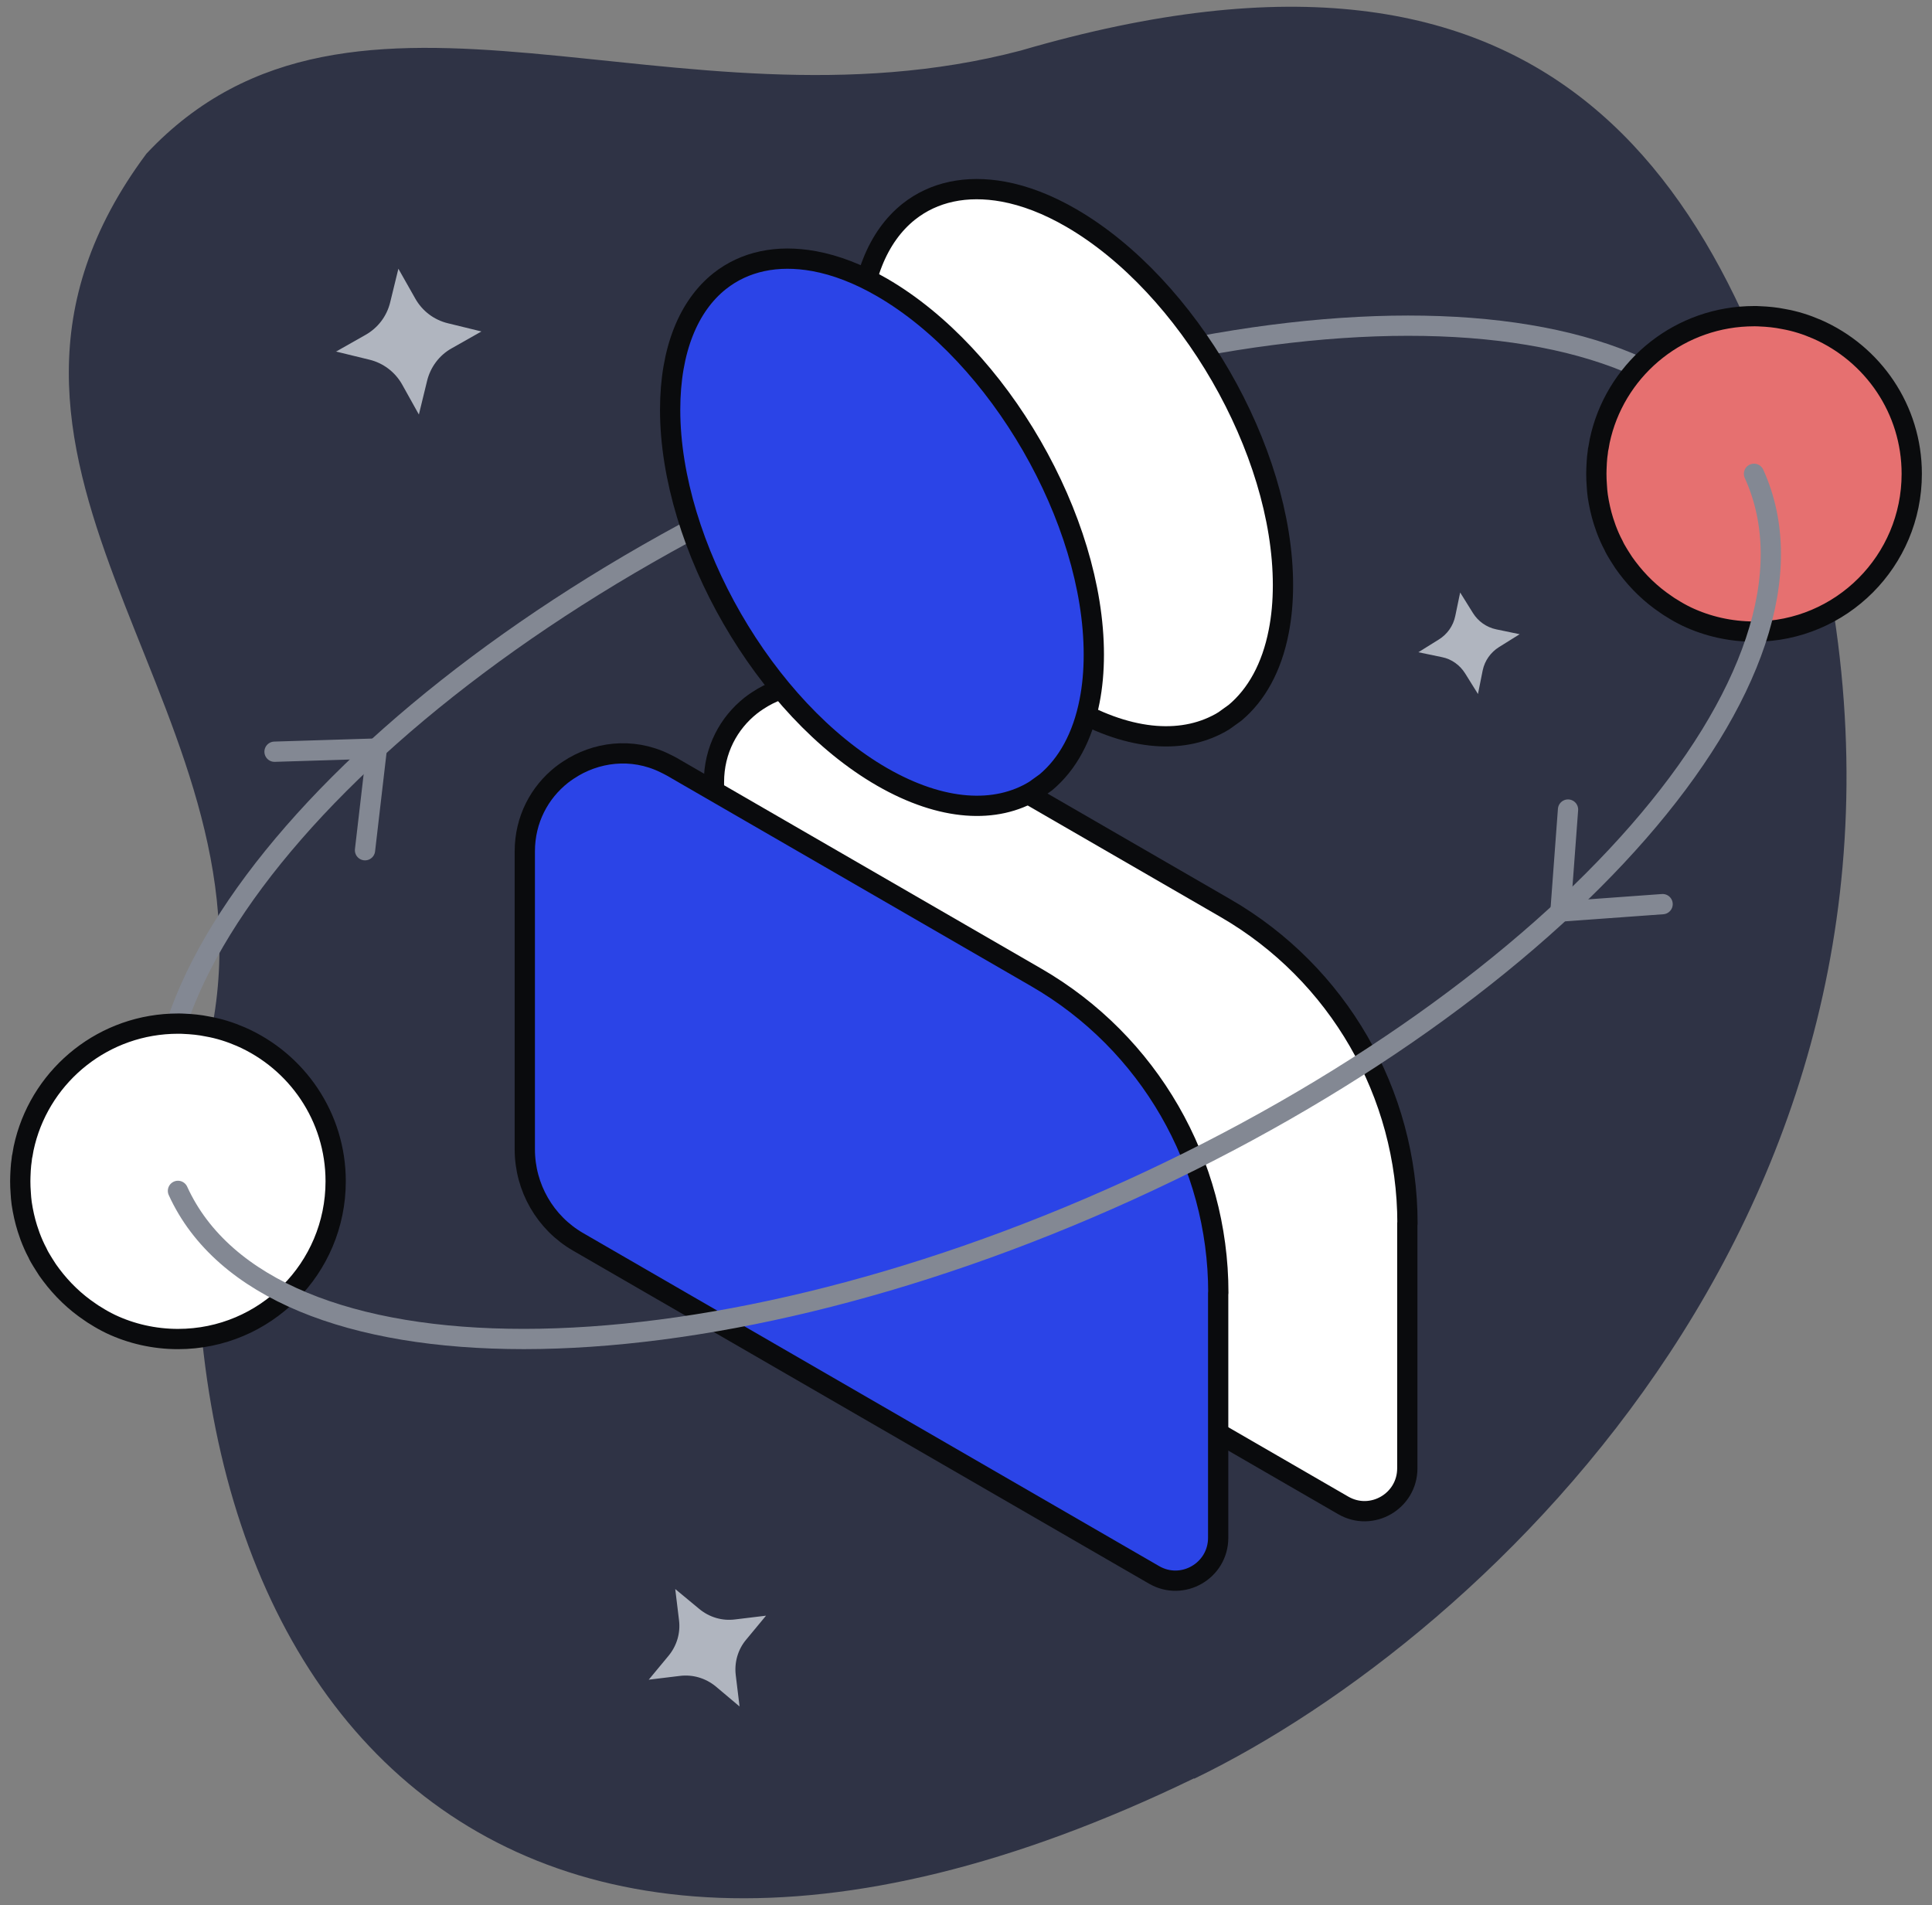
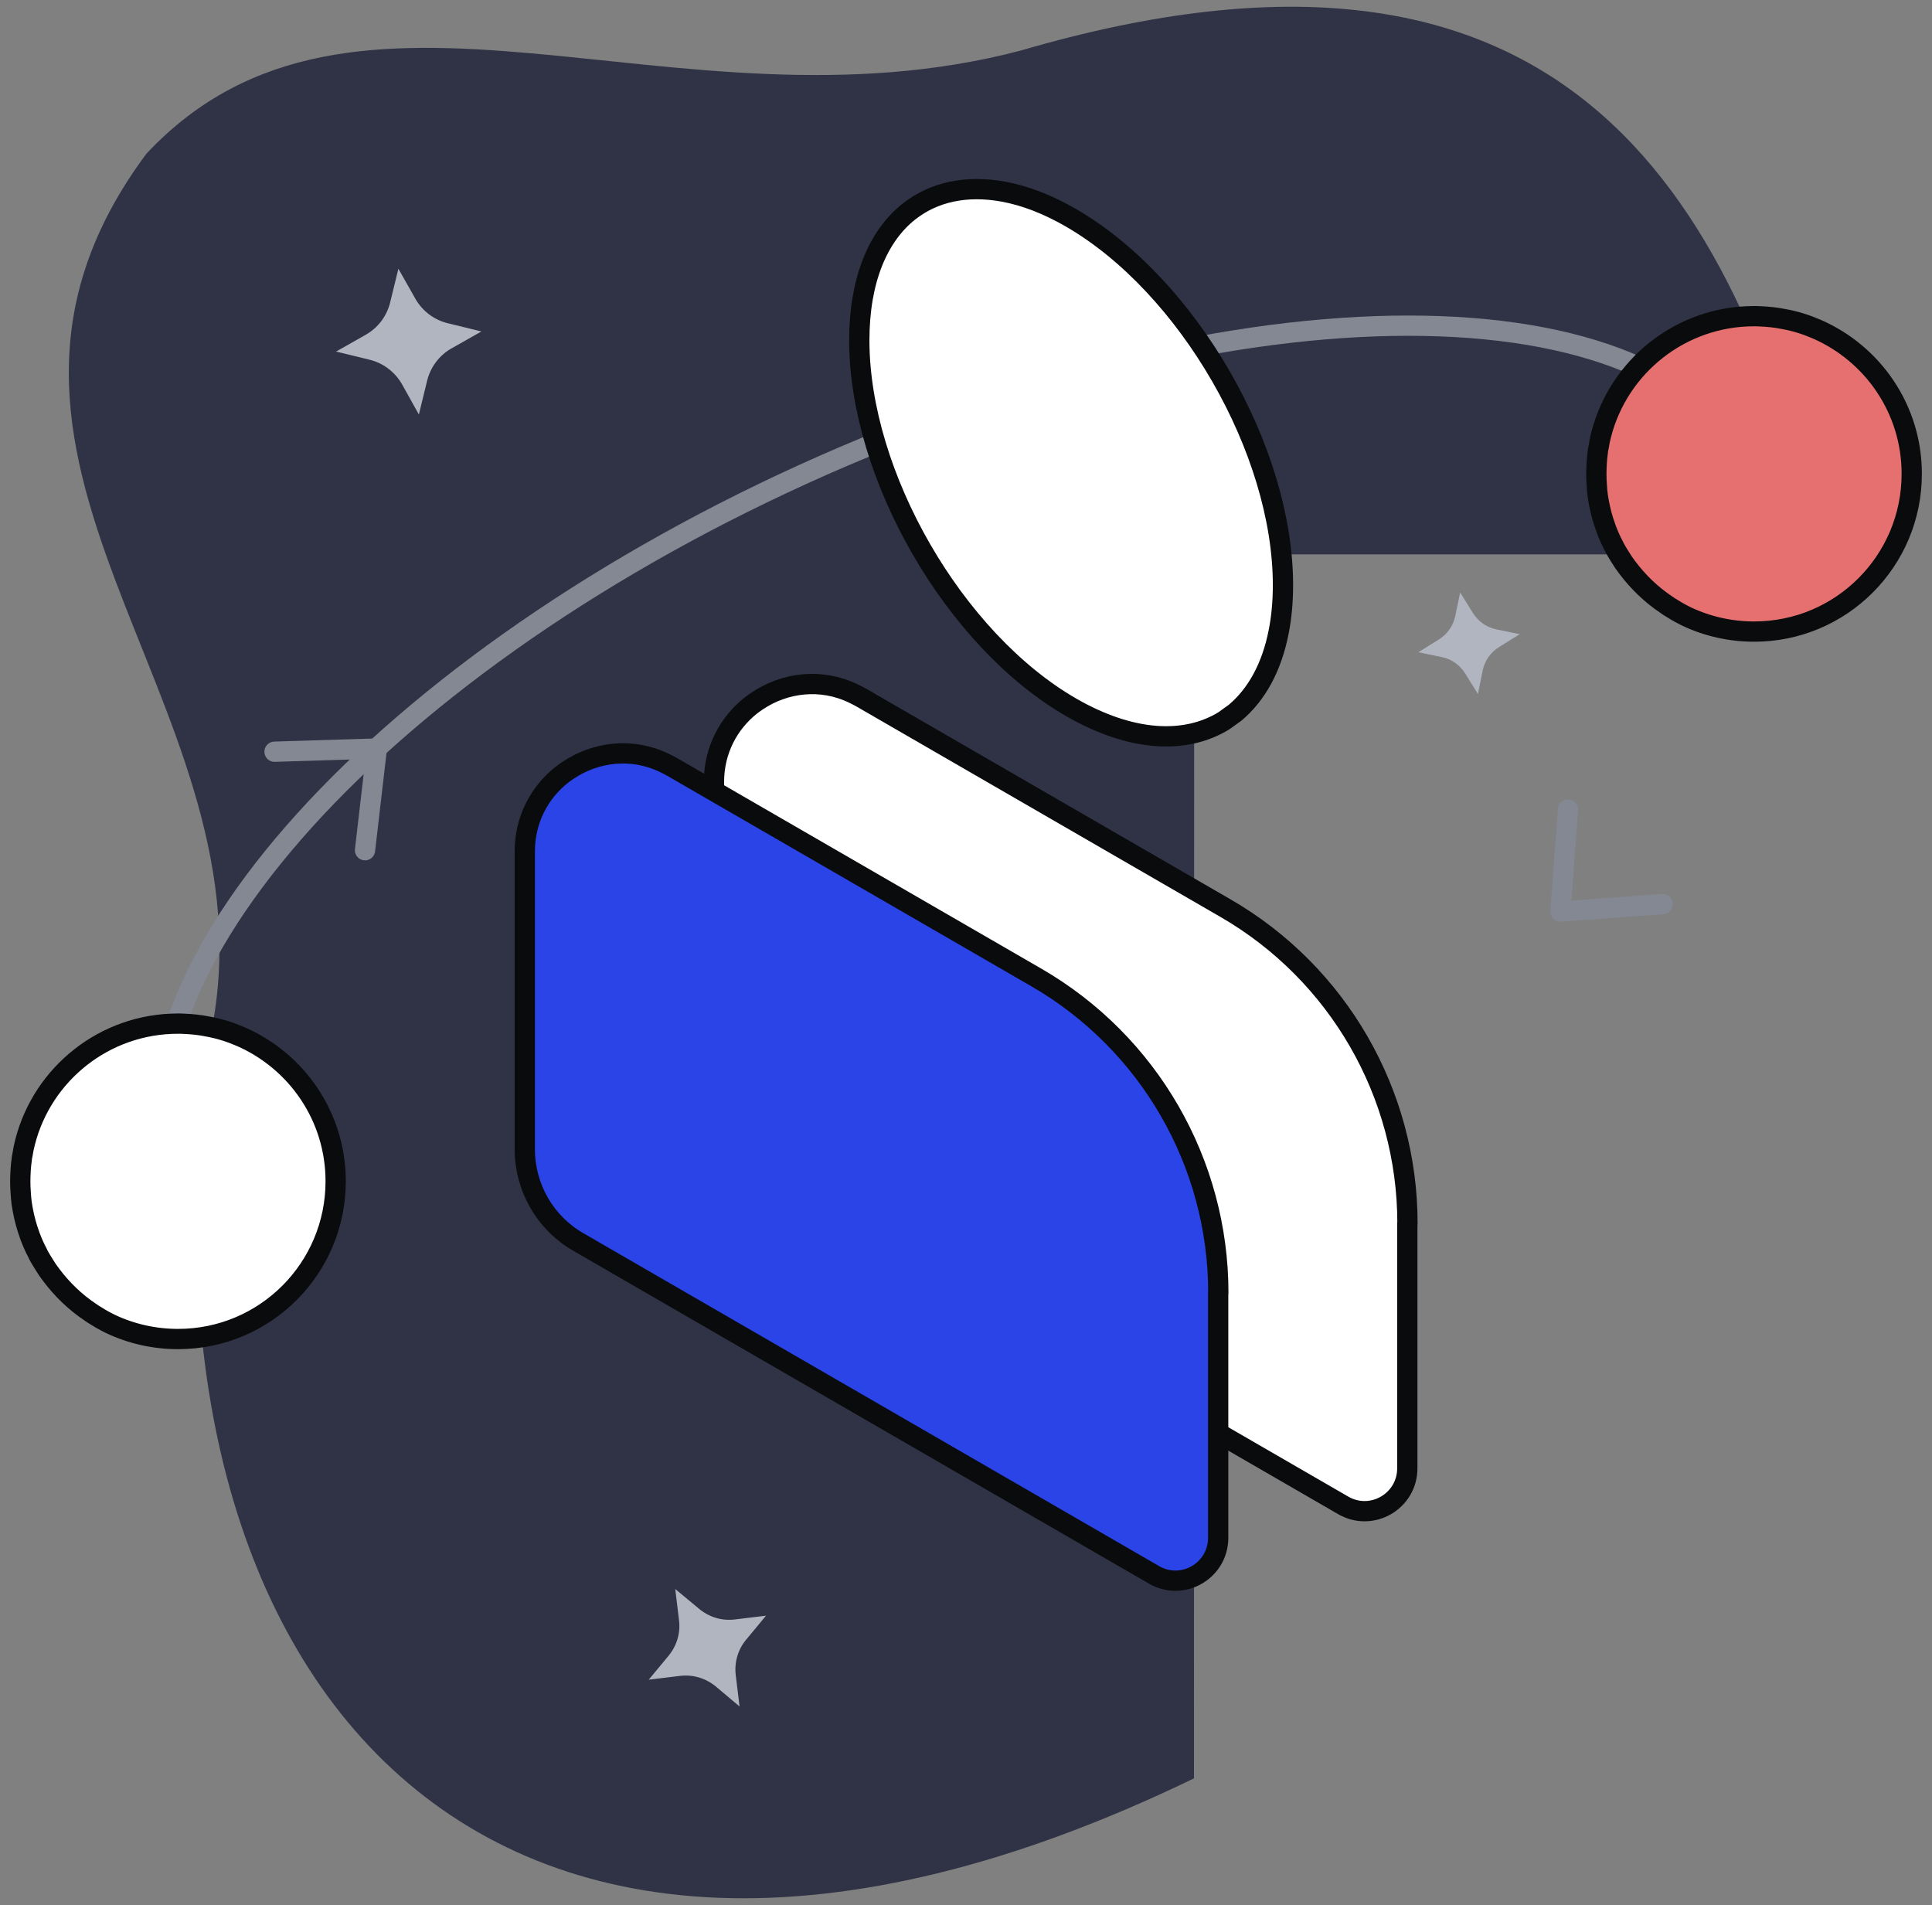
<svg xmlns="http://www.w3.org/2000/svg" width="143" height="141" viewBox="0 0 143 141" fill="none">
  <rect x="0" y="0" width="143" height="141" fill="#808080" stroke="none" />
-   <path d="M88.375 131.625C34.453 157.724 8.191 122.466 15.845 75.215C19.683 51.554 -5.913 33.867 10.84 11.373C26.193 -4.996 49.922 10.486 75.554 3.742C115.395 -7.913 128.158 13.554 134.948 41.03C144.782 88.457 110.32 121.043 88.398 131.648H88.387L88.375 131.625Z" fill="#2F3345" />
+   <path d="M88.375 131.625C34.453 157.724 8.191 122.466 15.845 75.215C19.683 51.554 -5.913 33.867 10.84 11.373C26.193 -4.996 49.922 10.486 75.554 3.742C115.395 -7.913 128.158 13.554 134.948 41.03H88.387L88.375 131.625Z" fill="#2F3345" />
  <path d="M129.824 35.069C123.163 20.438 91.652 20.45 59.441 35.104C27.241 49.757 6.522 73.5 13.183 88.142" stroke="#838893" stroke-width="1.5" stroke-linecap="round" stroke-linejoin="round" />
  <path d="M104.164 90.557V108.676C104.164 111.115 101.528 112.643 99.416 111.418L52.844 84.49V57.889C52.844 55.509 53.94 53.514 55.574 52.219C55.737 52.091 55.889 51.986 56.064 51.869C58.07 50.528 60.754 50.154 63.192 51.344C63.367 51.426 63.542 51.519 63.717 51.613L90.701 67.212C99.043 72.03 104.176 80.932 104.176 90.557H104.164Z" fill="white" stroke="#0A0B0D" stroke-width="1.5" stroke-linecap="round" stroke-linejoin="round" />
  <path d="M94.961 43.294C94.961 44.542 94.856 45.685 94.646 46.747C94.133 49.395 93.001 51.425 91.414 52.755L90.586 53.35C87.728 55.101 83.738 54.914 79.293 52.359C70.625 47.365 63.602 35.185 63.602 25.186C63.602 20.741 64.978 17.486 67.265 15.666C69.108 14.208 71.511 13.683 74.265 14.184C75.851 14.476 77.543 15.118 79.293 16.133C87.938 21.149 94.961 33.306 94.961 43.305V43.294Z" fill="white" stroke="#0A0B0D" stroke-width="1.5" stroke-linecap="round" stroke-linejoin="round" />
  <path d="M90.165 95.702V113.821C90.165 116.259 87.528 117.787 85.416 116.562L42.799 91.922C40.349 90.51 38.844 87.897 38.844 85.061V63.022C38.844 60.642 39.94 58.647 41.574 57.352C41.737 57.224 41.889 57.119 42.064 57.002C44.07 55.66 46.754 55.287 49.192 56.477C49.367 56.559 49.542 56.652 49.717 56.745L76.701 72.344C85.043 77.163 90.176 86.065 90.176 95.69L90.165 95.702Z" fill="#2B44E7" stroke="#0A0B0D" stroke-width="1.5" stroke-linecap="round" stroke-linejoin="round" />
-   <path d="M80.961 48.438C80.961 49.686 80.856 50.83 80.646 51.892C80.133 54.54 79.001 56.57 77.414 57.9L76.586 58.495C73.728 60.245 69.738 60.058 65.293 57.503C56.625 52.51 49.602 40.33 49.602 30.331C49.602 25.886 50.978 22.631 53.265 20.811C55.108 19.352 57.511 18.827 60.265 19.329C61.851 19.62 63.543 20.262 65.293 21.277C73.938 26.294 80.961 38.451 80.961 48.45V48.438Z" fill="#2B44E7" stroke="#0A0B0D" stroke-width="1.5" stroke-linecap="round" stroke-linejoin="round" />
  <path d="M24.845 87.43C24.845 93.882 19.63 99.108 13.178 99.108C11.405 99.108 9.702 98.712 8.197 98C7.812 97.813 7.45 97.615 7.088 97.382C6.948 97.3 6.797 97.207 6.657 97.102C5.56 96.367 4.592 95.433 3.787 94.36C3.6 94.115 3.437 93.882 3.285 93.625C3.227 93.543 3.168 93.438 3.11 93.345C2.993 93.147 2.865 92.948 2.772 92.727C2.562 92.342 2.387 91.933 2.223 91.501C2.153 91.303 2.095 91.117 2.025 90.918C1.838 90.323 1.698 89.693 1.605 89.063C1.57 88.806 1.547 88.55 1.535 88.305C1.512 88.013 1.5 87.721 1.5 87.43C1.5 87.185 1.512 86.951 1.523 86.706C1.523 86.648 1.535 86.59 1.535 86.52C1.547 86.298 1.57 86.076 1.605 85.855C1.617 85.726 1.628 85.598 1.663 85.481C1.71 85.155 1.78 84.828 1.862 84.513C3.157 79.484 7.73 75.763 13.178 75.763C13.318 75.763 13.47 75.763 13.598 75.774C14.193 75.798 14.788 75.856 15.348 75.973C16.223 76.124 17.051 76.393 17.833 76.731C21.963 78.539 24.845 82.646 24.845 87.43Z" fill="white" stroke="#0A0B0D" stroke-width="1.5" stroke-linecap="round" stroke-linejoin="round" />
  <path d="M141.501 35.068C141.501 41.52 136.286 46.747 129.834 46.747C128.061 46.747 126.358 46.35 124.853 45.639C124.468 45.452 124.106 45.254 123.744 45.02C123.604 44.939 123.453 44.845 123.313 44.74C122.216 44.005 121.248 43.072 120.443 41.999C120.256 41.754 120.093 41.52 119.941 41.264C119.883 41.182 119.825 41.077 119.766 40.984C119.65 40.785 119.521 40.587 119.428 40.365C119.218 39.98 119.043 39.572 118.88 39.14C118.81 38.942 118.751 38.755 118.681 38.557C118.495 37.962 118.355 37.332 118.261 36.702C118.226 36.445 118.203 36.188 118.191 35.943C118.168 35.652 118.156 35.36 118.156 35.068C118.156 34.823 118.168 34.59 118.18 34.345C118.18 34.287 118.191 34.228 118.191 34.158C118.203 33.937 118.226 33.715 118.261 33.493C118.273 33.365 118.285 33.237 118.32 33.12C118.366 32.793 118.436 32.467 118.518 32.152C119.813 27.123 124.386 23.401 129.834 23.401C129.974 23.401 130.126 23.401 130.254 23.413C130.849 23.436 131.444 23.495 132.004 23.611C132.879 23.763 133.708 24.031 134.489 24.37C138.619 26.178 141.501 30.285 141.501 35.068Z" fill="#E67070" stroke="#0A0B0D" stroke-width="1.5" stroke-linecap="round" stroke-linejoin="round" />
-   <path d="M13.172 88.142C19.833 102.772 51.344 102.76 83.556 88.107C115.767 73.453 136.486 49.711 129.825 35.068" stroke="#838893" stroke-width="1.5" stroke-linecap="round" stroke-linejoin="round" />
  <path d="M116.06 59.919L115.5 67.467L123.06 66.919" stroke="#838893" stroke-width="1.5" stroke-linecap="round" stroke-linejoin="round" />
  <path d="M27.017 62.929L27.892 55.404L20.32 55.638" stroke="#838893" stroke-width="1.5" stroke-linecap="round" stroke-linejoin="round" />
  <path d="M48.02 124.321L50.329 124.041C51.274 123.924 52.219 124.204 52.966 124.811L54.739 126.304L54.459 123.994C54.343 123.049 54.611 122.092 55.229 121.357L56.699 119.584L54.389 119.864C53.444 119.981 52.499 119.701 51.753 119.082L49.979 117.612L50.259 119.922C50.376 120.867 50.096 121.812 49.478 122.559L48.008 124.332L48.02 124.321Z" fill="#B0B5BF" />
  <path d="M112.474 46.945L110.958 47.89C110.339 48.275 109.896 48.893 109.744 49.617L109.394 51.367L108.449 49.85C108.064 49.232 107.446 48.777 106.723 48.637L104.984 48.275L106.501 47.33C107.119 46.945 107.563 46.327 107.714 45.592L108.076 43.853L109.021 45.37C109.406 45.989 110.024 46.432 110.759 46.584L112.498 46.945H112.486H112.474Z" fill="#B0B5BF" />
  <path d="M24.855 26.015L27.34 26.621C28.355 26.866 29.23 27.52 29.755 28.441L31.004 30.681L31.61 28.196C31.855 27.181 32.509 26.294 33.43 25.781L35.635 24.533L33.15 23.926C32.135 23.681 31.26 23.028 30.735 22.095L29.487 19.89L28.88 22.375C28.635 23.39 27.982 24.265 27.049 24.79L24.844 26.038H24.855V26.015Z" fill="#B0B5BF" />
</svg>